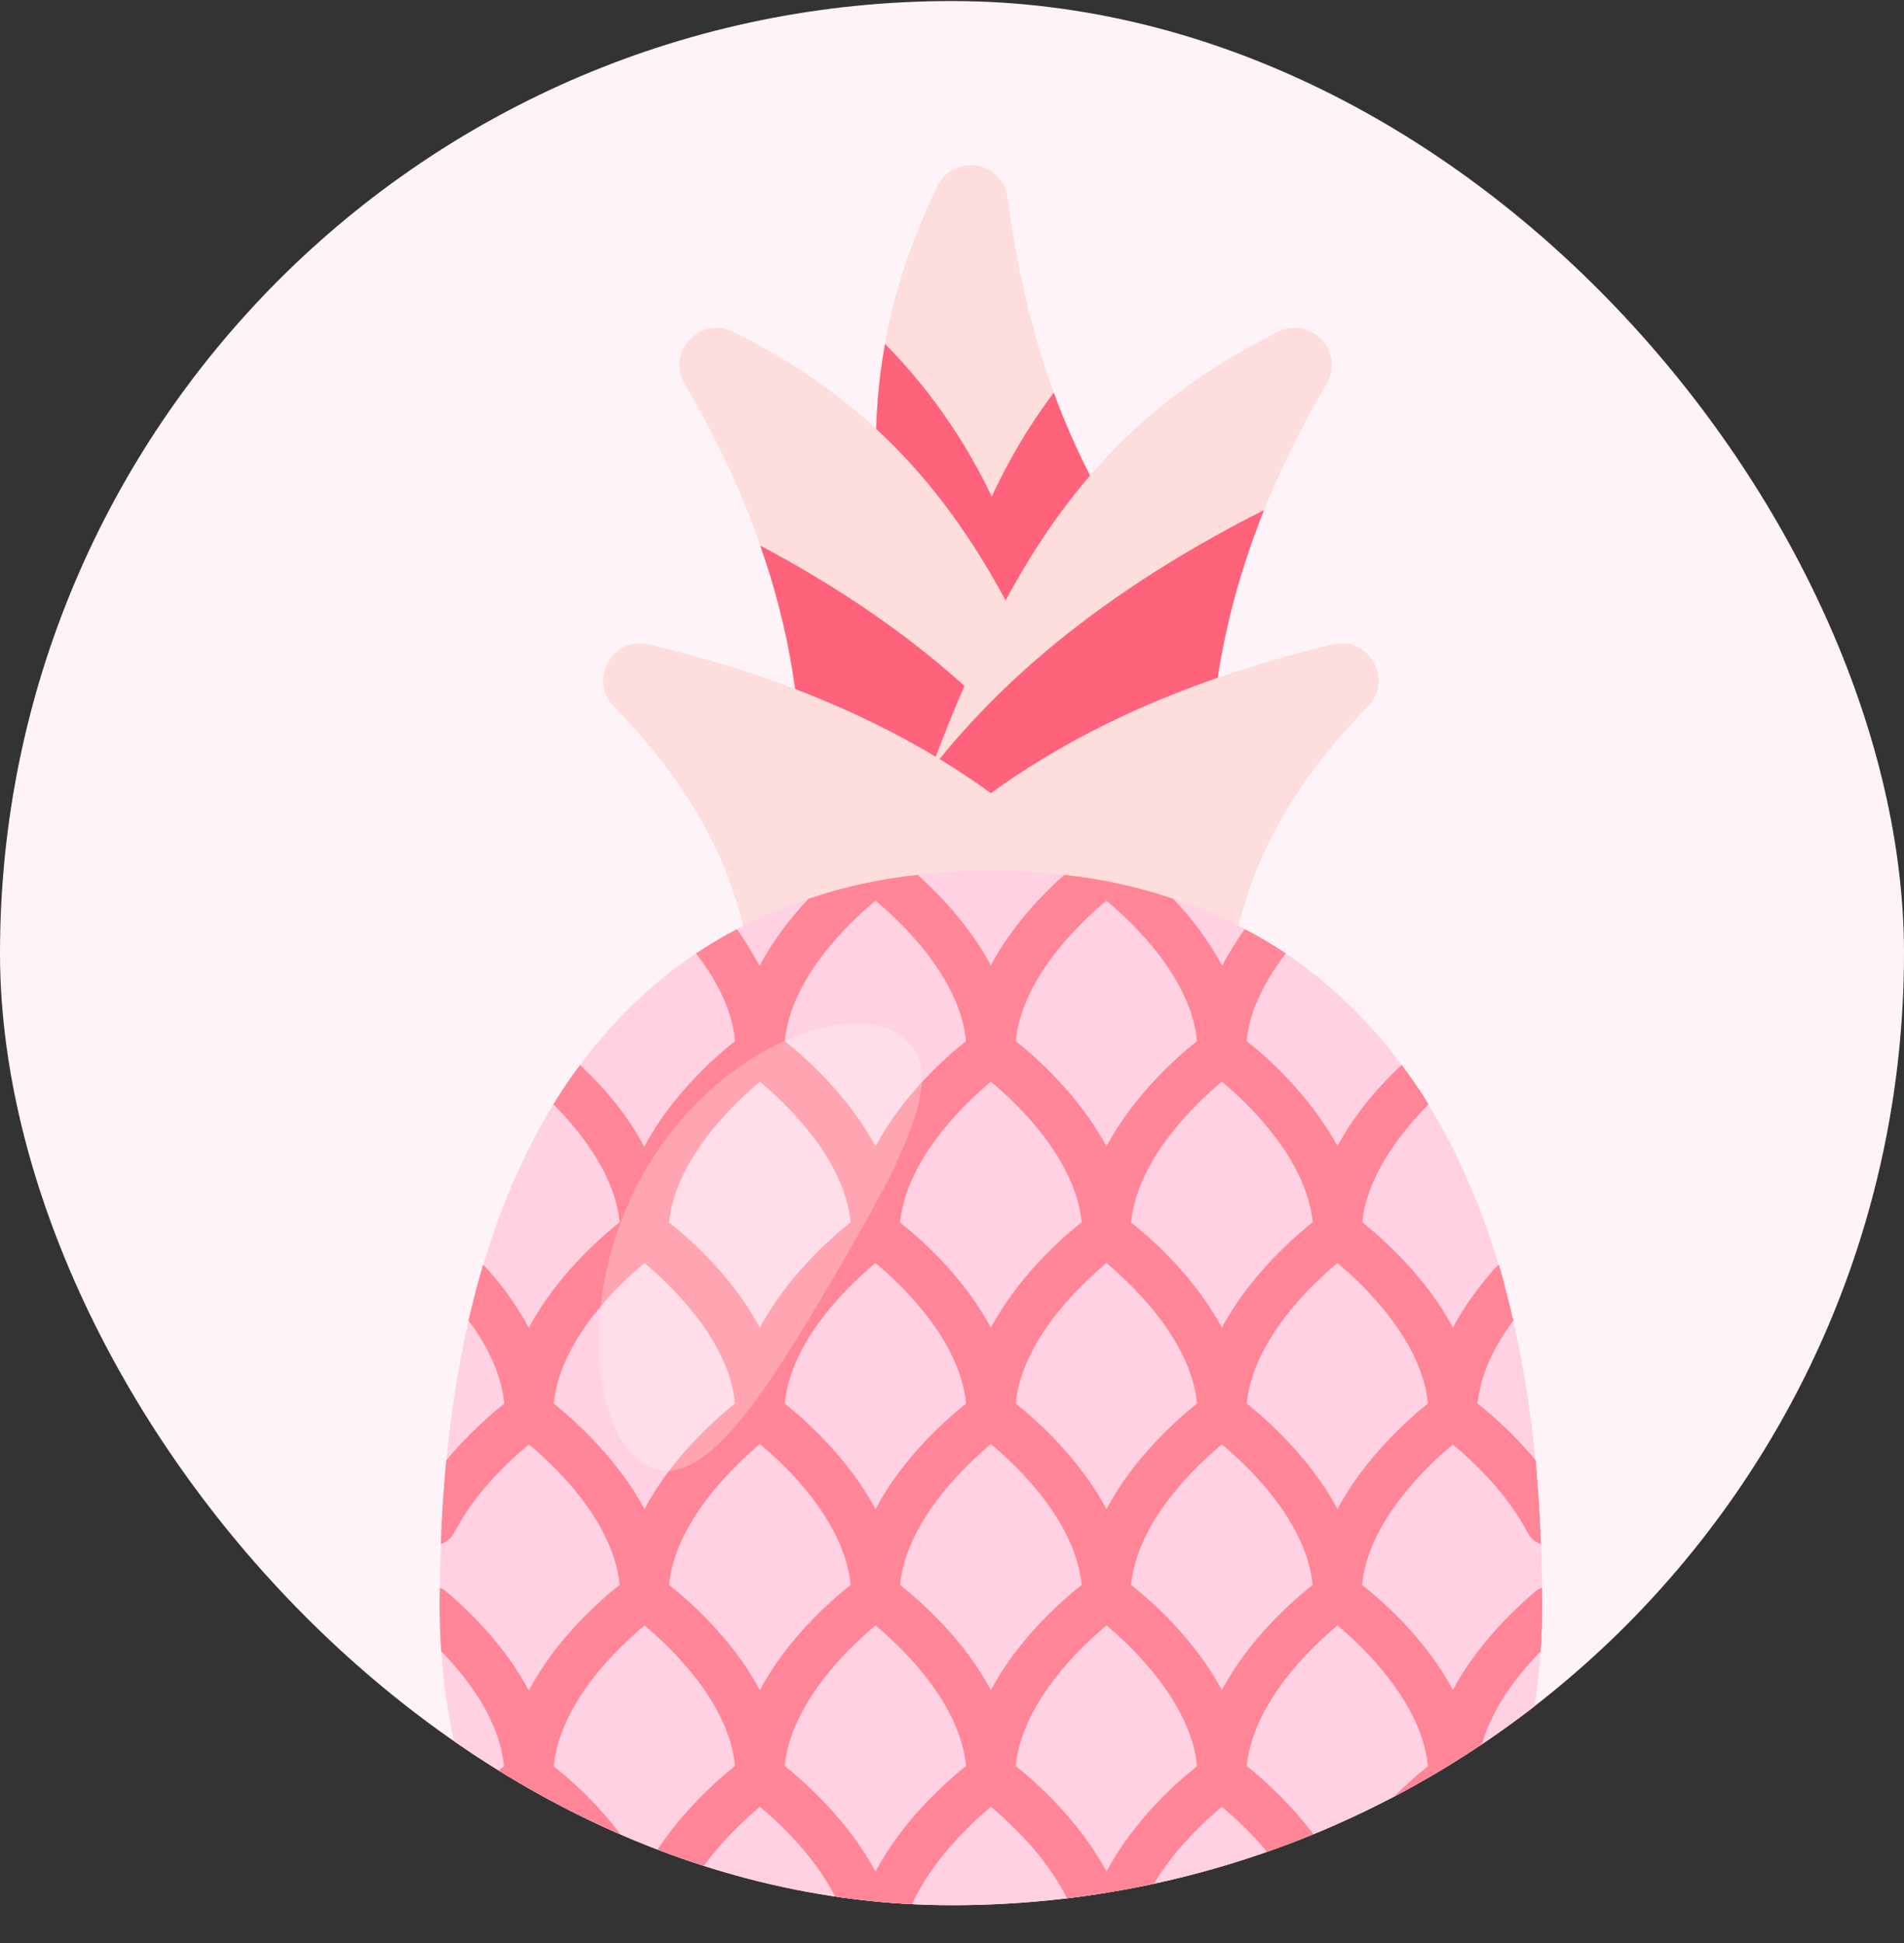
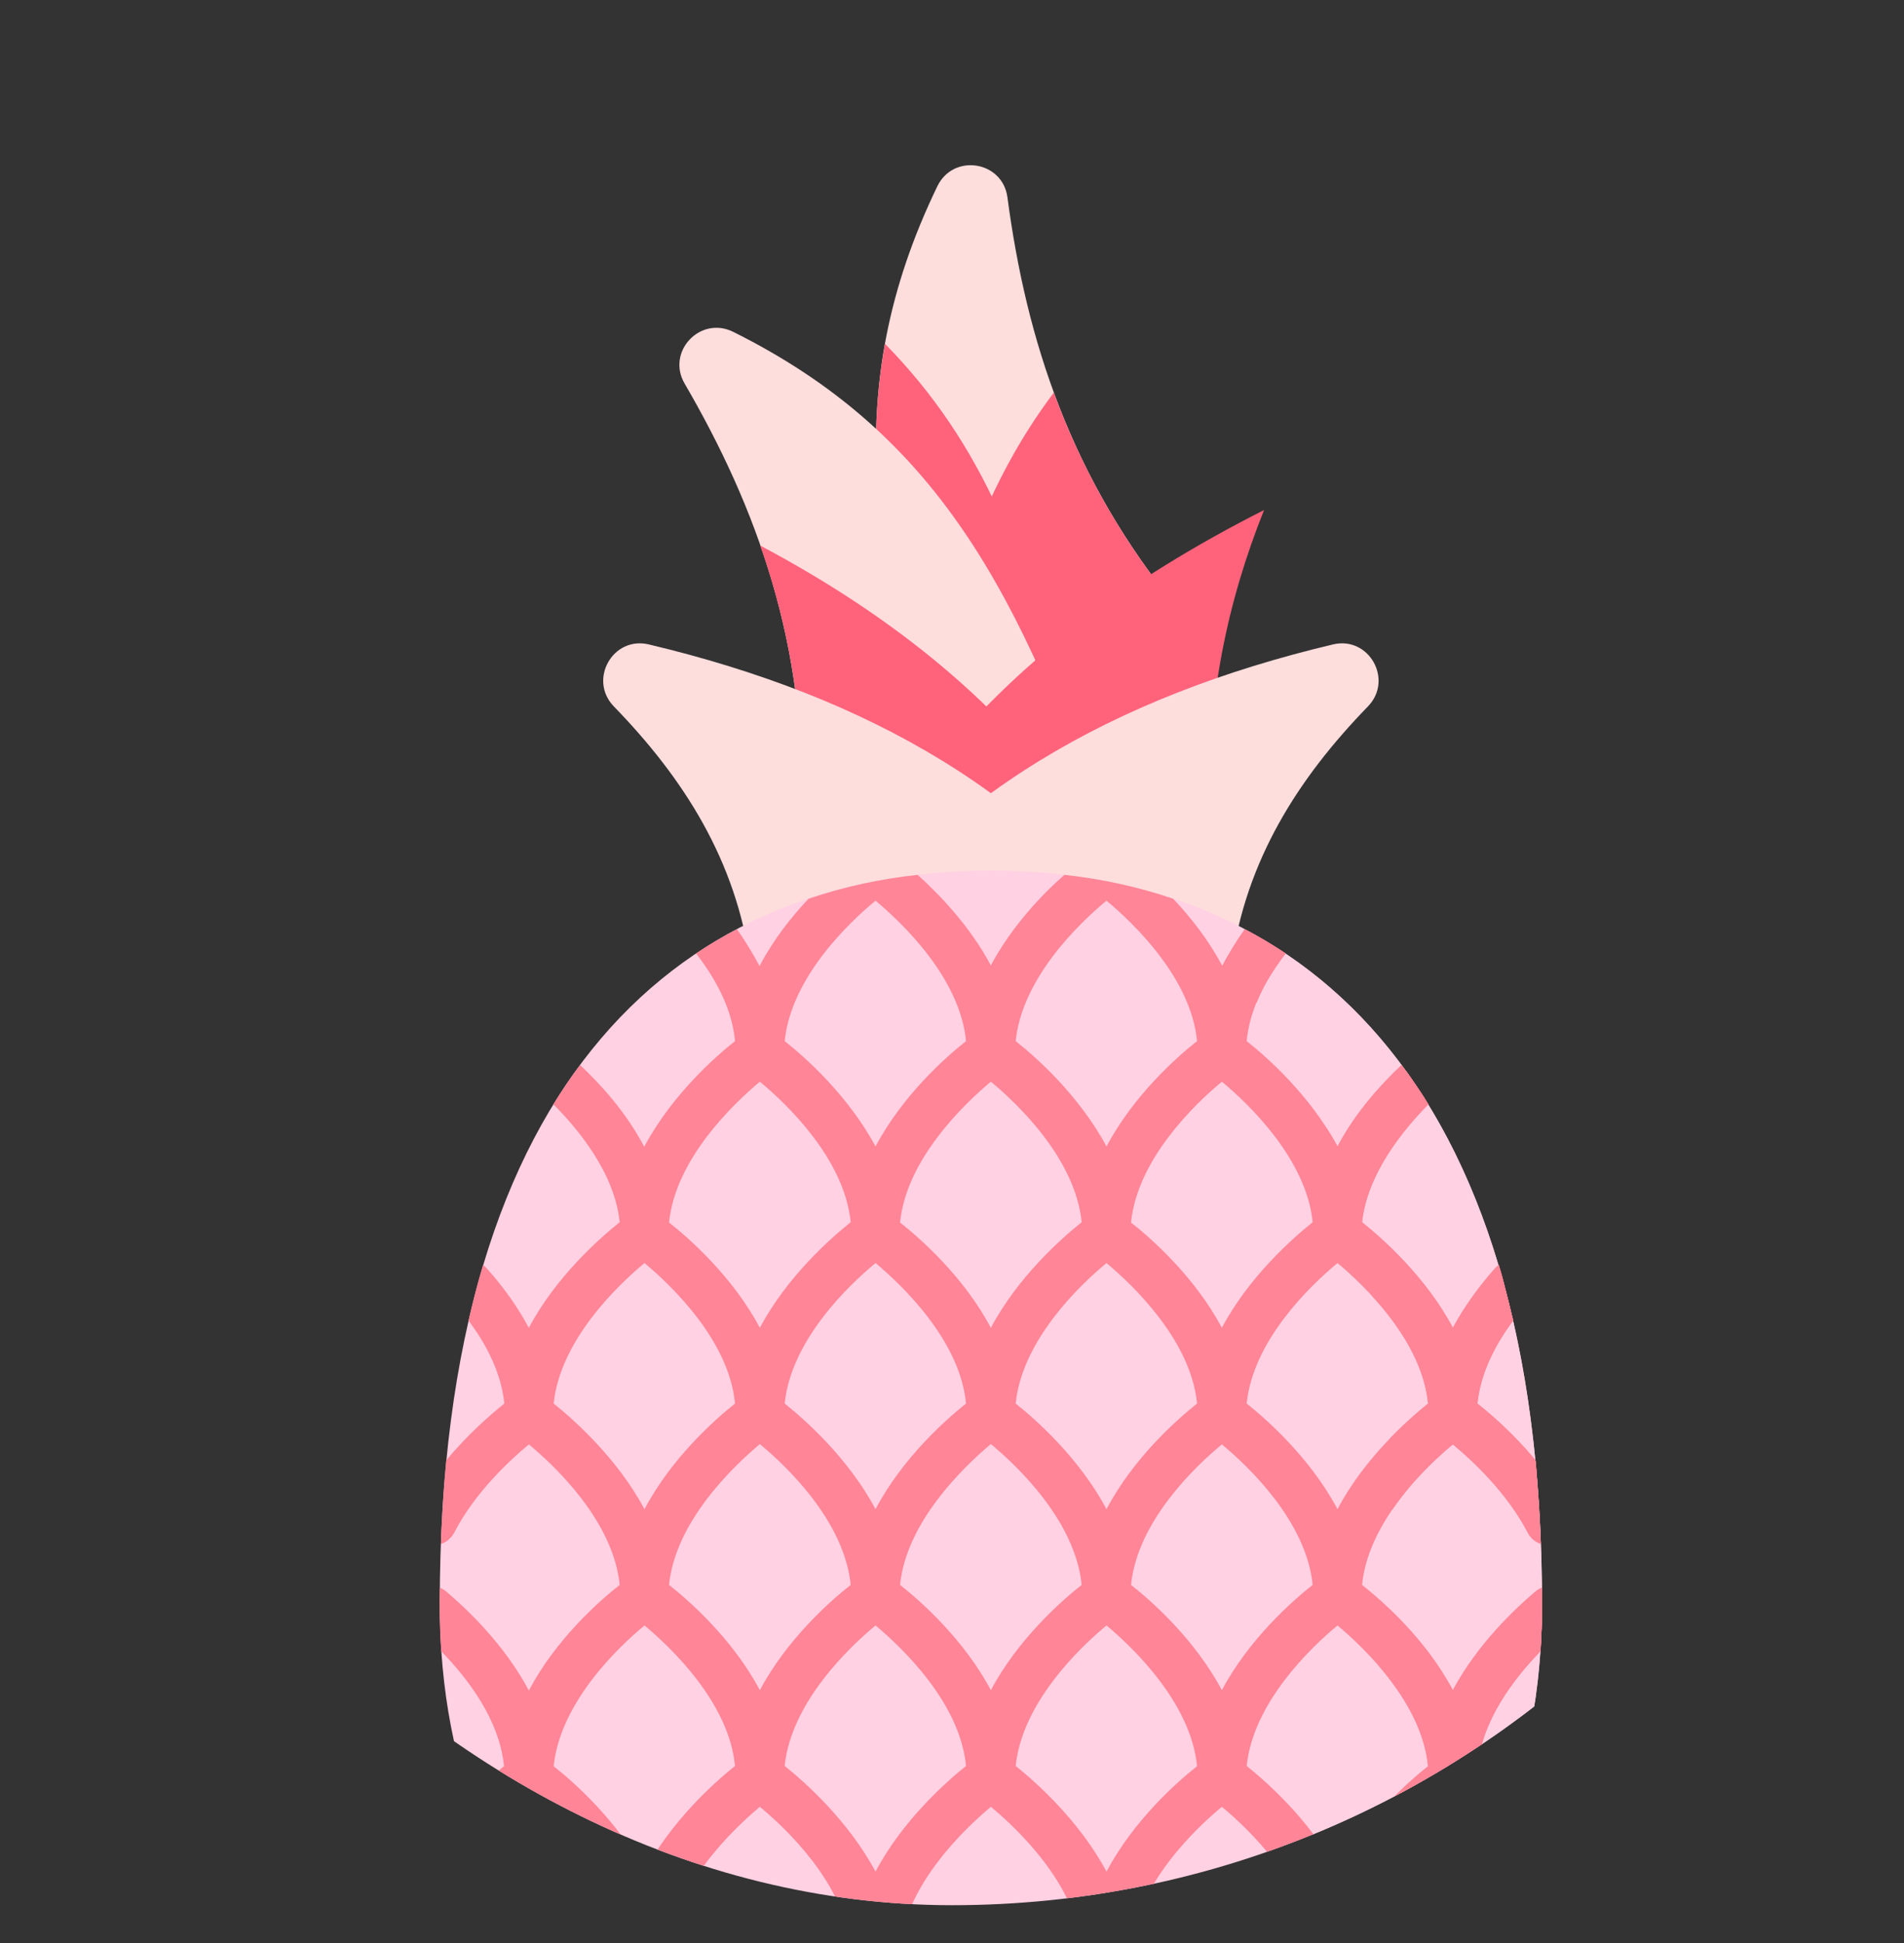
<svg xmlns="http://www.w3.org/2000/svg" width="49" height="50" viewBox="0 0 49 50" fill="none">
  <rect x="0" y="0" width="49" height="50" fill="#333333" stroke="none" />
  <g clip-path="url(#clip0_219_2003)">
-     <rect y="0.027" width="49" height="49" rx="24.5" fill="#FEF3F8" />
    <path d="M24.684 21.393C22.34 14.596 21.589 10.036 24.123 4.793C24.536 3.939 25.803 4.14 25.927 5.08C26.412 8.736 27.549 12.314 30.339 15.697L24.684 21.393Z" fill="#FEDDDD" />
    <path d="M30.339 15.697L24.681 21.394C24.338 20.393 24.023 19.441 23.757 18.536C24.443 15.087 25.405 12.382 27.119 10.105C27.825 12.02 28.844 13.887 30.339 15.697Z" fill="#FF637B" />
    <path d="M27.377 18.679L24.89 21.184L24.681 21.394C24.643 21.289 24.605 21.184 24.576 21.079C22.919 16.221 22.109 12.515 22.776 8.848C25.291 11.41 26.529 14.497 27.377 18.679Z" fill="#FF637B" />
    <path d="M28.587 22.012C26.281 15.201 24.084 11.135 18.87 8.54C18.021 8.117 17.142 9.051 17.619 9.871C19.474 13.059 20.764 16.585 20.628 20.967L28.587 22.012Z" fill="#FEDDDD" />
    <path d="M28.415 21.994L20.632 20.965C20.708 18.393 20.299 16.126 19.565 14.039C23.404 16.078 26.443 18.669 28.415 21.994Z" fill="#FF637B" />
-     <path d="M23.173 22.012C25.479 15.201 27.676 11.135 32.889 8.54C33.738 8.117 34.617 9.051 34.14 9.871C32.286 13.059 30.995 16.585 31.132 20.967L23.173 22.012Z" fill="#FEDDDD" />
    <path d="M31.13 20.965L23.176 22.013C23.433 21.251 23.69 20.517 23.947 19.822C23.947 19.822 23.957 19.822 23.957 19.812C26.072 17.097 28.987 14.916 32.531 13.125C31.597 15.459 31.035 18.021 31.13 20.965Z" fill="#FF637B" />
    <path d="M29.784 24.826C26.85 20.482 22.323 17.918 16.696 16.583C15.769 16.363 15.134 17.495 15.798 18.179C17.598 20.032 18.946 22.145 19.313 24.826H29.784Z" fill="#FEDDDD" />
    <path d="M21.218 24.826C24.153 20.482 28.68 17.918 34.306 16.583C35.233 16.363 35.868 17.495 35.204 18.179C33.404 20.032 32.057 22.145 31.689 24.826H21.218Z" fill="#FEDDDD" />
    <path d="M39.685 41.275C39.685 50.221 33.329 54.801 25.496 54.801C17.664 54.801 11.317 50.221 11.317 41.275C11.317 27.628 17.664 22.403 25.496 22.403C33.329 22.403 39.685 27.628 39.685 41.275Z" fill="#FFD1E2" />
    <path d="M39.683 41.273C39.683 50.219 33.328 54.803 25.5 54.803C22.204 54.803 19.154 53.992 16.748 52.37C18.273 52.811 19.93 53.031 21.657 53.031C29.485 53.031 35.84 48.448 35.84 39.501C35.84 30.854 33.292 25.592 29.432 22.904C35.346 24.481 39.683 30.008 39.683 41.273Z" fill="#FFD1E2" />
    <path d="M39.687 41.278C39.687 41.141 39.687 40.995 39.679 40.858C39.622 40.882 39.566 40.914 39.517 40.955C38.991 41.399 38.021 42.313 37.39 43.494C36.694 42.184 35.578 41.197 35.052 40.785C35.214 39.159 36.694 37.743 37.39 37.169C37.883 37.574 38.773 38.399 39.315 39.434C39.388 39.58 39.509 39.677 39.654 39.725C39.63 38.981 39.582 38.269 39.517 37.582C38.951 36.894 38.36 36.385 38.021 36.118C38.102 35.317 38.498 34.573 38.943 33.983C38.829 33.489 38.708 33.012 38.571 32.551C38.538 32.575 38.506 32.608 38.474 32.64C38.029 33.141 37.665 33.659 37.39 34.169C36.694 32.858 35.578 31.872 35.052 31.451C35.19 30.173 36.152 29.032 36.759 28.418C36.541 28.062 36.314 27.722 36.071 27.407C35.562 27.884 34.891 28.612 34.421 29.502C33.718 28.191 32.61 27.205 32.084 26.792C32.148 26.072 32.48 25.32 33.087 24.535C32.747 24.309 32.399 24.099 32.035 23.913C31.809 24.228 31.623 24.544 31.453 24.851C31.097 24.18 30.636 23.597 30.191 23.128C29.293 22.821 28.363 22.619 27.393 22.513C26.818 23.015 26.034 23.84 25.5 24.843C24.966 23.84 24.182 23.023 23.616 22.513C22.645 22.619 21.707 22.821 20.809 23.128C20.364 23.597 19.903 24.18 19.547 24.859C19.377 24.544 19.191 24.228 18.965 23.913C18.601 24.099 18.253 24.309 17.913 24.535C18.52 25.32 18.852 26.072 18.916 26.792C18.39 27.205 17.282 28.191 16.579 29.51C16.11 28.612 15.438 27.884 14.929 27.407C14.686 27.722 14.46 28.062 14.241 28.418C14.856 29.032 15.818 30.173 15.948 31.451C15.422 31.872 14.306 32.858 13.61 34.169C13.335 33.659 12.979 33.141 12.527 32.64C12.494 32.608 12.462 32.575 12.43 32.551C12.292 33.012 12.171 33.489 12.057 33.983C12.502 34.573 12.899 35.317 12.979 36.118C12.648 36.385 12.049 36.894 11.483 37.582C11.418 38.277 11.37 38.989 11.346 39.733C11.499 39.685 11.629 39.563 11.701 39.418C12.235 38.391 13.125 37.574 13.61 37.169C14.306 37.743 15.786 39.159 15.948 40.785C15.422 41.197 14.306 42.184 13.61 43.502C12.979 42.313 12.009 41.399 11.483 40.955C11.435 40.914 11.378 40.882 11.321 40.858C11.313 40.995 11.313 41.141 11.313 41.278C11.313 41.691 11.329 42.095 11.354 42.491C12.041 43.195 12.858 44.263 12.971 45.452C12.753 45.621 12.43 45.897 12.082 46.252C12.227 46.681 12.389 47.093 12.575 47.49C12.583 47.49 12.591 47.482 12.599 47.474C12.971 47.053 13.351 46.713 13.61 46.495C14.306 47.069 15.786 48.493 15.948 50.111C15.721 50.288 15.382 50.58 15.01 50.96C15.293 51.251 15.592 51.518 15.915 51.769C16.166 51.518 16.409 51.307 16.587 51.162C17.056 51.558 17.905 52.343 18.447 53.33C19.046 53.621 19.677 53.863 20.332 54.057C20.776 52.739 21.949 51.647 22.532 51.162C23.219 51.736 24.724 53.16 24.877 54.785C25.079 54.802 25.29 54.802 25.5 54.802C25.71 54.802 25.921 54.802 26.123 54.785C26.276 53.168 27.781 51.736 28.468 51.162C29.059 51.647 30.215 52.739 30.668 54.057C31.315 53.863 31.946 53.621 32.545 53.338C33.079 52.351 33.944 51.558 34.421 51.162C34.599 51.307 34.834 51.518 35.085 51.769C35.4 51.518 35.707 51.251 35.99 50.96C35.618 50.58 35.279 50.288 35.052 50.111C35.214 48.493 36.694 47.069 37.39 46.495C37.649 46.713 38.029 47.053 38.401 47.474C38.409 47.482 38.417 47.49 38.425 47.49C38.611 47.093 38.773 46.681 38.919 46.252C38.571 45.897 38.247 45.621 38.029 45.452C38.142 44.263 38.959 43.195 39.646 42.491C39.671 42.095 39.687 41.691 39.687 41.278ZM34.421 32.502C35.109 33.077 36.597 34.5 36.751 36.118C36.233 36.538 35.117 37.517 34.421 38.836C33.718 37.517 32.61 36.538 32.084 36.118C32.246 34.492 33.726 33.077 34.421 32.502ZM20.194 36.118C20.356 34.492 21.836 33.077 22.532 32.502C23.219 33.077 24.707 34.492 24.861 36.118C24.335 36.538 23.227 37.517 22.532 38.836C21.828 37.517 20.72 36.538 20.194 36.118ZM21.893 40.785C21.367 41.197 20.251 42.184 19.555 43.494C18.86 42.184 17.743 41.197 17.218 40.785C17.379 39.159 18.868 37.736 19.555 37.161C20.251 37.736 21.731 39.151 21.893 40.785ZM25.5 37.161C26.196 37.736 27.676 39.151 27.837 40.785C27.312 41.197 26.196 42.184 25.5 43.494C24.805 42.184 23.688 41.197 23.163 40.785C23.324 39.159 24.812 37.736 25.5 37.161ZM26.139 36.118C26.301 34.492 27.781 33.077 28.476 32.502C29.164 33.077 30.652 34.5 30.806 36.118C30.28 36.538 29.172 37.517 28.476 38.836C27.773 37.517 26.665 36.538 26.139 36.118ZM31.445 37.169C32.14 37.743 33.621 39.159 33.782 40.785C33.257 41.197 32.14 42.184 31.445 43.494C30.749 42.184 29.633 41.197 29.107 40.785C29.269 39.159 30.749 37.743 31.445 37.169ZM31.445 27.835C32.14 28.41 33.621 29.833 33.782 31.451C33.257 31.872 32.14 32.858 31.445 34.169C30.749 32.858 29.633 31.872 29.107 31.459C29.269 29.833 30.749 28.41 31.445 27.835ZM28.476 23.177C29.164 23.751 30.652 25.166 30.806 26.792C30.28 27.205 29.172 28.191 28.476 29.502C27.773 28.191 26.665 27.205 26.139 26.792C26.301 25.166 27.781 23.751 28.476 23.177ZM25.5 27.835C26.196 28.41 27.676 29.825 27.837 31.451C27.312 31.872 26.196 32.858 25.5 34.169C24.805 32.858 23.688 31.872 23.163 31.459C23.324 29.833 24.812 28.41 25.5 27.835ZM22.532 23.177C23.219 23.751 24.707 25.166 24.861 26.792C24.335 27.205 23.227 28.191 22.532 29.502C21.828 28.191 20.72 27.205 20.194 26.792C20.356 25.166 21.836 23.751 22.532 23.177ZM19.555 27.835C20.251 28.41 21.731 29.825 21.893 31.451C21.367 31.872 20.251 32.858 19.555 34.169C18.86 32.858 17.743 31.872 17.218 31.459C17.379 29.833 18.868 28.41 19.555 27.835ZM14.249 36.118C14.411 34.5 15.891 33.077 16.587 32.502C17.274 33.077 18.763 34.492 18.916 36.118C18.39 36.538 17.282 37.517 16.587 38.836C15.883 37.525 14.775 36.538 14.249 36.118ZM16.587 48.161C15.883 46.851 14.775 45.864 14.249 45.452C14.411 43.826 15.891 42.402 16.587 41.828C17.274 42.402 18.763 43.818 18.916 45.444C18.39 45.864 17.282 46.851 16.587 48.161ZM19.555 52.82C18.86 51.518 17.752 50.531 17.218 50.111C17.379 48.493 18.868 47.069 19.555 46.495C20.251 47.069 21.731 48.485 21.893 50.111C21.367 50.531 20.259 51.518 19.555 52.82ZM20.194 45.444C20.356 43.826 21.836 42.402 22.532 41.828C23.219 42.402 24.707 43.818 24.861 45.444C24.335 45.864 23.227 46.851 22.532 48.161C21.828 46.851 20.72 45.864 20.194 45.444ZM25.5 52.828C24.805 51.518 23.688 50.531 23.163 50.111C23.324 48.493 24.813 47.069 25.5 46.495C26.196 47.069 27.676 48.485 27.837 50.111C27.312 50.531 26.196 51.518 25.5 52.828ZM28.476 48.161C27.773 46.851 26.665 45.864 26.139 45.444C26.301 43.826 27.781 42.402 28.476 41.828C29.164 42.402 30.652 43.826 30.806 45.452C30.28 45.864 29.172 46.851 28.476 48.161ZM31.445 52.82C30.749 51.518 29.633 50.531 29.107 50.119C29.269 48.493 30.749 47.069 31.445 46.495C32.14 47.069 33.621 48.493 33.782 50.111C33.257 50.531 32.14 51.518 31.445 52.82ZM34.421 48.161C33.718 46.851 32.61 45.864 32.084 45.444C32.246 43.826 33.726 42.402 34.421 41.828C35.109 42.402 36.597 43.826 36.751 45.452C36.233 45.864 35.117 46.851 34.421 48.161Z" fill="#FF8597" />
    <g opacity="0.25">
-       <path d="M21.498 32.798C19.707 35.863 18.036 38.528 16.611 37.695C15.187 36.862 14.828 33.153 16.62 30.088C18.417 27.014 21.678 25.758 23.103 26.59C24.528 27.423 23.296 29.724 21.498 32.798Z" fill="white" />
-     </g>
+       </g>
    <path d="M39.679 40.858H39.671V40.866C39.614 40.882 39.566 40.914 39.517 40.955C38.991 41.399 38.021 42.313 37.39 43.494C36.921 42.621 36.274 41.885 35.732 41.383C35.683 41.901 35.602 42.402 35.497 42.88C36.088 43.575 36.662 44.473 36.751 45.452C36.233 45.864 35.117 46.851 34.421 48.161C34.235 47.805 34.009 47.474 33.774 47.174C33.548 47.538 33.289 47.886 33.03 48.218C33.41 48.784 33.718 49.431 33.782 50.11C33.257 50.531 32.14 51.518 31.445 52.82C31.024 52.035 30.458 51.372 29.957 50.879C29.601 51.105 29.229 51.307 28.849 51.493C29.463 52.06 30.296 52.982 30.668 54.057C31.315 53.863 31.946 53.621 32.545 53.338C33.079 52.351 33.944 51.558 34.421 51.162C34.599 51.307 34.826 51.51 35.077 51.76L35.085 51.769C35.157 51.712 35.23 51.655 35.303 51.583C35.538 51.396 35.772 51.186 35.99 50.96C35.618 50.58 35.279 50.288 35.052 50.11C35.214 48.493 36.694 47.069 37.39 46.495C37.649 46.713 38.029 47.053 38.401 47.474C38.409 47.482 38.409 47.482 38.417 47.482L38.425 47.49C38.474 47.385 38.522 47.271 38.562 47.158C38.684 46.907 38.781 46.649 38.87 46.382C38.886 46.341 38.902 46.301 38.919 46.252L38.91 46.244C38.562 45.888 38.247 45.621 38.029 45.452C38.142 44.271 38.951 43.211 39.63 42.507C39.638 42.499 39.638 42.499 39.646 42.491C39.671 42.095 39.687 41.691 39.687 41.278C39.687 41.141 39.687 40.995 39.679 40.858ZM36.751 36.118C36.516 36.312 36.152 36.619 35.764 37.024C35.796 37.614 35.821 38.221 35.829 38.852C36.346 38.091 36.993 37.493 37.39 37.169C37.883 37.574 38.773 38.399 39.315 39.434C39.388 39.58 39.501 39.677 39.646 39.725H39.654C39.646 39.628 39.646 39.523 39.638 39.426C39.638 39.385 39.638 39.353 39.63 39.313C39.622 38.949 39.598 38.601 39.566 38.253C39.557 38.027 39.541 37.8 39.517 37.582C39.509 37.582 39.509 37.574 39.509 37.574V37.566C38.943 36.886 38.36 36.385 38.021 36.118C38.102 35.317 38.498 34.581 38.934 33.991C38.943 33.991 38.943 33.983 38.943 33.983C38.934 33.942 38.926 33.91 38.91 33.869C38.862 33.643 38.805 33.416 38.748 33.198C38.748 33.19 38.748 33.182 38.74 33.174C38.692 32.963 38.635 32.753 38.571 32.551C38.562 32.551 38.562 32.559 38.554 32.567C38.53 32.583 38.498 32.615 38.474 32.64C38.029 33.141 37.665 33.659 37.39 34.169C36.694 32.858 35.578 31.871 35.052 31.451C35.19 30.181 36.144 29.041 36.751 28.426L36.759 28.418C36.654 28.24 36.541 28.07 36.427 27.908C36.314 27.73 36.193 27.569 36.071 27.407C35.562 27.884 34.89 28.612 34.421 29.502C34.308 29.291 34.187 29.089 34.049 28.903C34.599 30.213 35.028 31.702 35.327 33.368C35.974 34.071 36.654 35.058 36.751 36.118ZM33.524 28.199C33.71 28.418 33.888 28.652 34.049 28.903C33.879 28.652 33.702 28.41 33.524 28.199ZM33.087 24.535C32.747 24.309 32.399 24.099 32.035 23.913C31.833 24.196 31.663 24.479 31.509 24.754C31.793 25.077 32.076 25.425 32.343 25.797C32.504 25.385 32.755 24.964 33.087 24.535ZM25.5 52.828C25.468 52.763 25.435 52.707 25.403 52.65H25.395C24.974 52.739 24.554 52.812 24.117 52.868C24.505 53.435 24.812 54.09 24.877 54.785C25.079 54.802 25.29 54.802 25.5 54.802C25.71 54.802 25.921 54.802 26.123 54.785C26.22 53.726 26.907 52.747 27.555 52.035C26.94 52.27 26.293 52.456 25.63 52.602C25.581 52.674 25.541 52.747 25.5 52.828ZM18.447 53.33C19.046 53.621 19.677 53.863 20.332 54.057C20.453 53.694 20.631 53.338 20.849 53.014C19.879 52.974 18.932 52.868 18.026 52.682C18.18 52.885 18.318 53.103 18.447 53.33Z" fill="#FF8597" />
    <path d="M39.679 40.858H39.671V40.866C39.679 41.003 39.679 41.133 39.679 41.27C39.679 41.691 39.663 42.111 39.63 42.508C39.638 42.499 39.638 42.499 39.646 42.491C39.671 42.095 39.687 41.691 39.687 41.278C39.687 41.141 39.687 40.995 39.679 40.858ZM39.638 39.426C39.638 39.523 39.646 39.628 39.646 39.725H39.654C39.646 39.628 39.646 39.523 39.638 39.426ZM39.517 37.582C39.509 37.582 39.509 37.574 39.509 37.574C39.525 37.8 39.549 38.019 39.566 38.253C39.557 38.027 39.541 37.8 39.517 37.582ZM38.91 33.869C38.919 33.91 38.927 33.95 38.935 33.991C38.943 33.991 38.943 33.983 38.943 33.983C38.935 33.942 38.927 33.91 38.91 33.869ZM38.571 32.551C38.563 32.551 38.563 32.559 38.554 32.567C38.619 32.769 38.676 32.971 38.74 33.174C38.692 32.963 38.635 32.753 38.571 32.551ZM36.427 27.908C36.541 28.078 36.646 28.248 36.751 28.426L36.759 28.418C36.654 28.24 36.541 28.07 36.427 27.908ZM25.395 52.65H25.403C25.379 52.61 25.355 52.561 25.322 52.521C25.346 52.561 25.379 52.602 25.395 52.65ZM38.91 46.244C38.894 46.293 38.878 46.333 38.87 46.382C38.886 46.341 38.902 46.301 38.919 46.252L38.91 46.244ZM38.417 47.482L38.425 47.49C38.474 47.385 38.522 47.271 38.563 47.158C38.522 47.263 38.474 47.377 38.417 47.482ZM35.077 51.76L35.085 51.769C35.157 51.712 35.23 51.655 35.303 51.583C35.23 51.639 35.157 51.704 35.077 51.76Z" fill="#FF8597" />
  </g>
  <defs>
    <clipPath id="clip0_219_2003">
      <rect y="0.027" width="49" height="49" rx="24.5" fill="white" />
    </clipPath>
  </defs>
</svg>